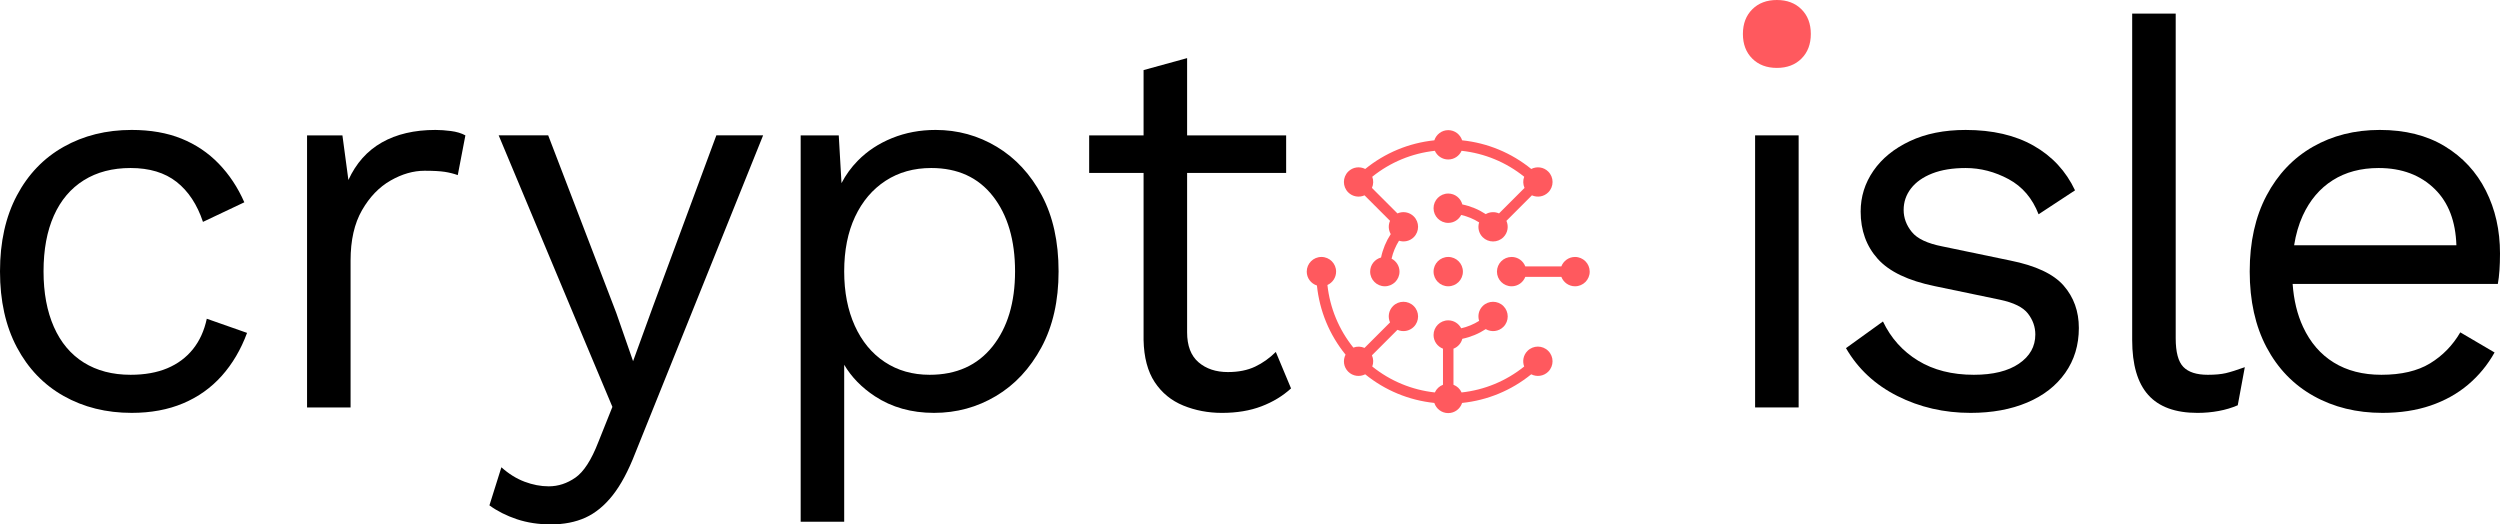
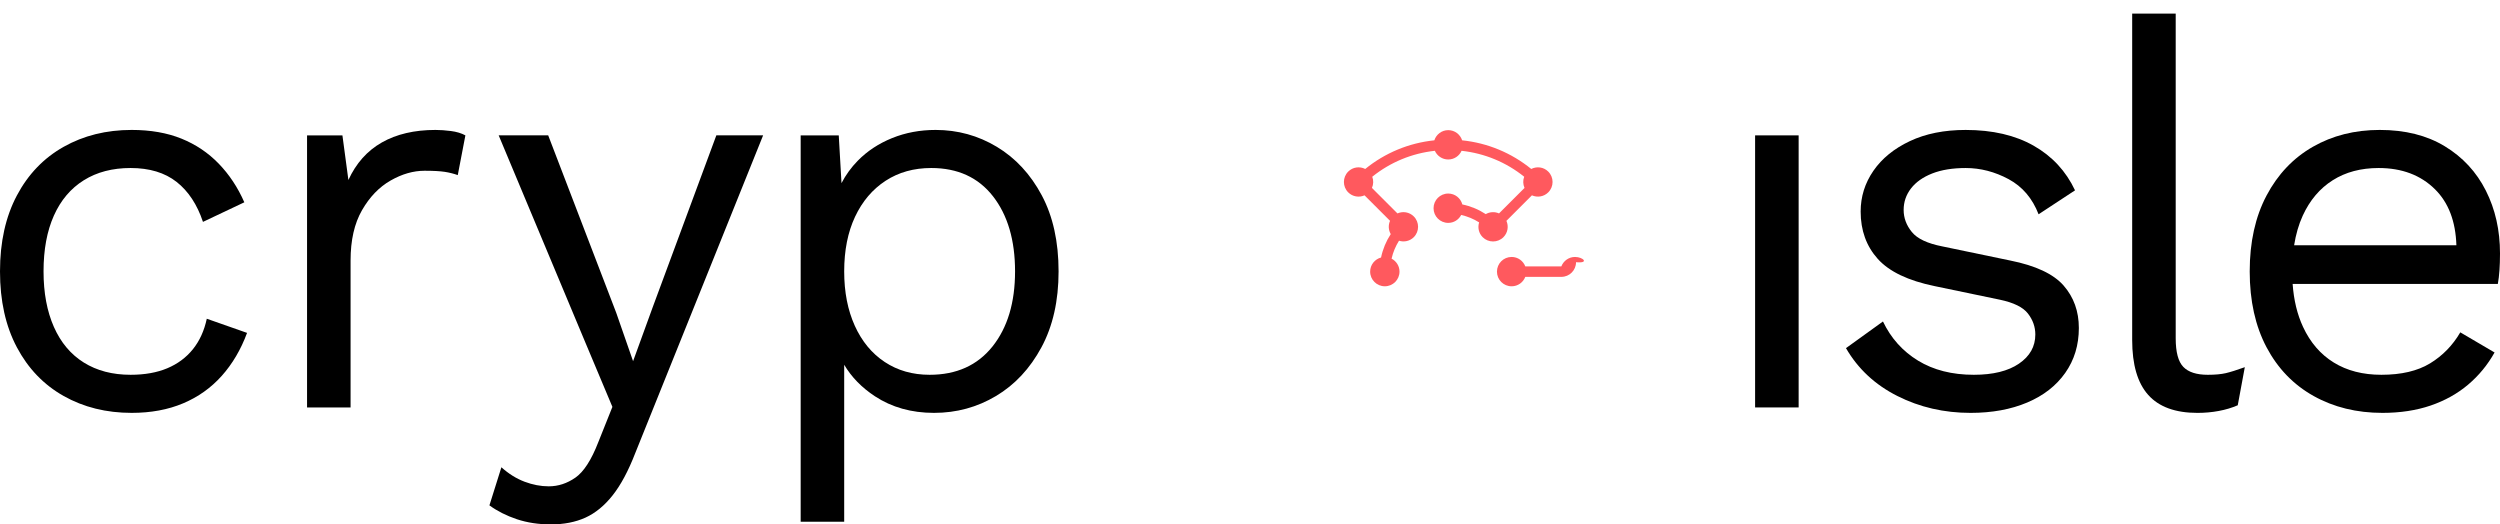
<svg xmlns="http://www.w3.org/2000/svg" version="1.1" id="レイヤー_1" x="0px" y="0px" width="500px" height="104.885px" viewBox="0 0 500 104.885" enable-background="new 0 0 500 104.885" xml:space="preserve">
  <g>
    <g>
      <path d="M26.335,25.987c3.773,0,7.092,0.583,9.958,1.74c2.865,1.162,5.351,2.83,7.455,5.008c2.104,2.174,3.811,4.751,5.117,7.726    l-8.271,3.916c-1.164-3.48-2.923-6.146-5.28-7.999c-2.358-1.848-5.424-2.774-9.194-2.774c-3.629,0-6.747,0.816-9.36,2.45    c-2.611,1.632-4.607,3.99-5.985,7.072c-1.377,3.086-2.067,6.804-2.067,11.156c0,4.277,0.69,7.98,2.067,11.099    c1.378,3.12,3.374,5.497,5.985,7.128c2.613,1.633,5.731,2.449,9.36,2.449c2.83,0,5.278-0.438,7.345-1.308    c2.068-0.871,3.77-2.137,5.117-3.806c1.339-1.669,2.264-3.702,2.776-6.095l8.052,2.829c-1.236,3.338-2.923,6.2-5.062,8.596    c-2.142,2.395-4.716,4.229-7.727,5.495c-3.011,1.271-6.439,1.906-10.285,1.906c-5.078,0-9.612-1.124-13.603-3.374    c-3.99-2.248-7.109-5.498-9.358-9.737C1.123,65.221,0,60.159,0,54.282c0-5.876,1.123-10.939,3.374-15.181    c2.249-4.246,5.368-7.491,9.358-9.738C16.723,27.114,21.257,25.987,26.335,25.987z" />
    </g>
    <g>
      <path d="M61.41,81.486V27.074h7.074L69.68,36c1.525-3.336,3.756-5.842,6.693-7.509c2.938-1.669,6.513-2.503,10.719-2.503    c0.943,0,1.979,0.072,3.1,0.217c1.126,0.147,2.088,0.434,2.887,0.87l-1.524,7.946c-0.802-0.288-1.67-0.507-2.612-0.654    c-0.944-0.142-2.285-0.217-4.026-0.217c-2.248,0-4.518,0.652-6.803,1.958c-2.285,1.307-4.188,3.284-5.712,5.932    c-1.525,2.649-2.286,6.003-2.286,10.067v29.381H61.41z" />
    </g>
    <path d="M143.267,27.074l-12.733,34.387l-3.919,10.776l-3.372-9.684l-13.604-35.48h-9.904l17.304,41.355l5.441,12.949l-2.829,7.076   c-1.38,3.552-2.904,5.913-4.57,7.073c-1.67,1.16-3.446,1.741-5.335,1.741c-1.596,0-3.209-0.31-4.839-0.925   c-1.634-0.62-3.175-1.578-4.627-2.886l-2.395,7.619c1.596,1.159,3.428,2.082,5.497,2.774c2.069,0.687,4.333,1.033,6.801,1.033   c2.612,0,4.914-0.455,6.911-1.358c1.995-0.912,3.808-2.396,5.44-4.465c1.634-2.064,3.138-4.88,4.516-8.436l25.575-63.552H143.267z" />
    <path d="M208.344,39.047c-2.248-4.207-5.243-7.437-8.978-9.684c-3.738-2.249-7.819-3.375-12.242-3.375   c-3.122,0-6.023,0.544-8.708,1.631c-2.683,1.089-4.97,2.595-6.855,4.52c-1.32,1.342-2.404,2.84-3.26,4.487l-0.549-9.552h-7.618   v77.269h8.705v-31.39c1.463,2.467,3.508,4.569,6.149,6.304c3.375,2.214,7.309,3.319,11.808,3.319c4.497,0,8.634-1.124,12.406-3.374   c3.773-2.248,6.801-5.498,9.087-9.737c2.284-4.244,3.427-9.306,3.427-15.183C211.716,48.332,210.591,43.255,208.344,39.047z    M198.497,69.3c-3.014,3.771-7.204,5.658-12.571,5.658c-3.412,0-6.403-0.855-8.978-2.559c-2.576-1.702-4.569-4.115-5.985-7.236   c-1.414-3.118-2.124-6.745-2.124-10.881c0-4.209,0.725-7.853,2.176-10.939c1.45-3.081,3.483-5.476,6.095-7.182   c2.613-1.703,5.656-2.558,9.142-2.558c5.295,0,9.412,1.889,12.352,5.66c2.938,3.773,4.408,8.778,4.408,15.019   C203.011,60.523,201.504,65.527,198.497,69.3z" />
-     <path d="M255.162,70.388c-1.24,1.234-2.616,2.214-4.137,2.939c-1.526,0.724-3.34,1.085-5.443,1.085   c-2.392,0-4.353-0.65-5.875-1.958c-1.521-1.308-2.285-3.302-2.285-5.983V34.584h19.807v-7.51h-19.807V11.623l-8.707,2.395v13.056   h-10.882v7.51h10.882v33.411c0.072,3.478,0.818,6.293,2.229,8.433c1.416,2.142,3.319,3.699,5.717,4.681   c2.393,0.977,4.967,1.468,7.725,1.468c2.974,0,5.604-0.437,7.89-1.308c2.287-0.867,4.261-2.066,5.933-3.588L255.162,70.388z" />
    <g>
      <path d="M359.727,27.074v54.413h-8.707V27.074H359.727z" />
    </g>
    <g>
      <path d="M394.115,82.576c-5.294,0-10.177-1.124-14.636-3.374c-4.464-2.248-7.89-5.44-10.284-9.574l7.398-5.332    c1.594,3.338,3.935,5.947,7.02,7.833s6.805,2.829,11.155,2.829c3.845,0,6.856-0.742,9.032-2.23    c2.176-1.485,3.266-3.428,3.266-5.822c0-1.524-0.491-2.92-1.473-4.191c-0.977-1.268-2.845-2.19-5.602-2.771l-13.062-2.721    c-5.296-1.09-9.086-2.901-11.373-5.443c-2.28-2.54-3.425-5.696-3.425-9.469c0-2.972,0.852-5.692,2.557-8.161    c1.705-2.464,4.137-4.443,7.291-5.929c3.157-1.487,6.872-2.232,11.155-2.232c5.369,0,9.903,1.052,13.603,3.156    c3.702,2.105,6.456,5.081,8.27,8.923l-7.291,4.789c-1.234-3.192-3.227-5.531-5.982-7.02c-2.76-1.485-5.625-2.232-8.599-2.232    c-2.611,0-4.844,0.365-6.69,1.088c-1.851,0.729-3.266,1.727-4.245,2.994c-0.979,1.27-1.47,2.702-1.47,4.299    c0,1.598,0.545,3.066,1.633,4.406c1.085,1.345,3.121,2.304,6.092,2.884l13.604,2.831c5.076,1.018,8.634,2.683,10.665,5.005    c2.03,2.323,3.048,5.152,3.048,8.487c0,3.413-0.909,6.407-2.723,8.98c-1.813,2.575-4.351,4.552-7.616,5.929    C402.168,81.887,398.396,82.576,394.115,82.576z" />
    </g>
    <g>
      <path d="M435.141,2.715v64.954c0,2.757,0.507,4.661,1.525,5.71c1.012,1.054,2.647,1.579,4.896,1.579    c1.452,0,2.65-0.109,3.591-0.326c0.94-0.22,2.211-0.617,3.809-1.198l-1.411,7.618c-1.168,0.507-2.434,0.889-3.813,1.143    c-1.374,0.256-2.793,0.382-4.242,0.382c-4.423,0-7.709-1.198-9.848-3.591c-2.145-2.395-3.212-6.056-3.212-10.99V2.715H435.141z" />
    </g>
    <path d="M497.168,38.119c-1.886-3.734-4.621-6.691-8.215-8.868c-3.589-2.178-7.927-3.264-13-3.264   c-5.008,0-9.469,1.126-13.389,3.375c-3.921,2.248-7.003,5.493-9.251,9.738c-2.247,4.242-3.371,9.305-3.371,15.181   c0,5.877,1.124,10.938,3.371,15.183c2.248,4.239,5.387,7.489,9.414,9.737c4.028,2.25,8.611,3.374,13.768,3.374   c3.553,0,6.764-0.491,9.632-1.468c2.865-0.981,5.368-2.376,7.508-4.189c2.139-1.814,3.898-3.956,5.28-6.423l-6.856-4.025   c-1.524,2.612-3.54,4.676-6.041,6.2c-2.506,1.524-5.75,2.287-9.739,2.287c-3.702,0-6.878-0.816-9.522-2.449   c-2.651-1.631-4.699-4.008-6.149-7.128c-1.162-2.491-1.85-5.361-2.082-8.599h41.042c0.145-0.797,0.253-1.701,0.325-2.719   c0.069-1.014,0.108-2.139,0.108-3.37C500,46.051,499.06,41.858,497.168,38.119z M466.539,36.054c2.572-1.634,5.639-2.45,9.194-2.45   c4.643,0,8.398,1.416,11.261,4.245c2.705,2.671,4.131,6.408,4.286,11.21h-32.456c0.346-2.183,0.917-4.166,1.726-5.932   C461.966,40.044,463.96,37.686,466.539,36.054z" />
-     <path fill="#FF595E" d="M355.376,13.581c-2.036,0-3.679-0.622-4.925-1.866c-1.245-1.245-1.87-2.886-1.87-4.922   c0-2.04,0.625-3.68,1.87-4.927C351.697,0.621,353.34,0,355.376,0c2.035,0,3.676,0.621,4.921,1.866   c1.246,1.247,1.868,2.887,1.868,4.927c0,2.036-0.622,3.677-1.868,4.922C359.052,12.959,357.411,13.581,355.376,13.581z" />
    <g>
-       <circle fill="#FF595E" cx="289.646" cy="54.324" r="2.934" />
      <path fill="#FF595E" d="M272.908,39.069l5.1,5.097c-0.38,0.853-0.331,1.837,0.14,2.656c-0.933,1.427-1.589,3.009-1.936,4.68    c-1.255,0.333-2.181,1.465-2.181,2.823c0,1.62,1.315,2.933,2.936,2.933c1.617,0,2.935-1.312,2.935-2.933    c0-1.134-0.646-2.103-1.586-2.592c0.289-1.274,0.79-2.48,1.485-3.587c1.01,0.319,2.154,0.089,2.955-0.708    c1.145-1.149,1.145-3.007,0-4.153c-0.886-0.884-2.188-1.08-3.266-0.601l-5.102-5.099c0.314-0.709,0.338-1.515,0.064-2.236    c3.604-2.899,7.918-4.687,12.517-5.188c0.46,1.023,1.483,1.737,2.677,1.737s2.217-0.714,2.671-1.737    c4.602,0.501,8.916,2.288,12.52,5.187c-0.273,0.722-0.247,1.528,0.067,2.239l-5.1,5.098c-0.853-0.378-1.84-0.329-2.656,0.141    c-1.426-0.934-3.007-1.589-4.681-1.937c-0.333-1.254-1.465-2.18-2.821-2.18c-1.623,0-2.936,1.315-2.936,2.938    c0,1.617,1.312,2.932,2.936,2.932c1.131,0,2.103-0.647,2.591-1.586c1.274,0.291,2.483,0.789,3.589,1.487    c-0.32,1.007-0.094,2.152,0.708,2.958c1.146,1.142,3.007,1.142,4.151,0c0.884-0.889,1.08-2.193,0.6-3.269l5.1-5.1    c1.08,0.477,2.385,0.286,3.268-0.598c1.147-1.148,1.147-3.004,0-4.151c-0.924-0.924-2.299-1.09-3.404-0.527    c-3.969-3.224-8.737-5.201-13.822-5.728c-0.382-1.178-1.478-2.035-2.779-2.035c-1.305,0-2.397,0.856-2.78,2.035    c-5.087,0.527-9.854,2.505-13.821,5.728c-1.105-0.563-2.485-0.395-3.405,0.527c-1.147,1.147-1.147,3.003,0,4.153    C270.523,39.354,271.828,39.547,272.908,39.069z" />
-       <path fill="#FF595E" d="M305.501,70.181c-0.845,0.842-1.062,2.072-0.664,3.121c-3.606,2.898-7.921,4.687-12.52,5.188    c-0.312-0.708-0.898-1.261-1.622-1.537v-7.216c0.868-0.333,1.529-1.067,1.772-1.979c1.674-0.346,3.255-1.002,4.681-1.935    c1.121,0.648,2.578,0.504,3.537-0.457c1.145-1.145,1.145-3.002,0.003-4.149c-1.147-1.145-3.008-1.145-4.154,0    c-0.799,0.801-1.028,1.943-0.708,2.955c-1.105,0.695-2.314,1.196-3.589,1.483c-0.488-0.938-1.46-1.586-2.591-1.586    c-1.623,0-2.936,1.314-2.936,2.935c0,1.25,0.786,2.312,1.887,2.733v7.216c-0.724,0.276-1.311,0.829-1.628,1.537    c-4.596-0.501-8.907-2.289-12.517-5.19c0.273-0.721,0.25-1.526-0.064-2.234l5.1-5.101c1.077,0.481,2.382,0.287,3.268-0.599    c1.145-1.145,1.145-3.002,0-4.149c-1.146-1.145-3.004-1.145-4.151,0c-0.884,0.884-1.08,2.188-0.597,3.266l-5.103,5.1    c-0.708-0.314-1.514-0.336-2.235-0.062c-2.898-3.609-4.684-7.921-5.185-12.52c1.021-0.46,1.736-1.48,1.736-2.675    c0-1.621-1.312-2.935-2.938-2.935c-1.62,0-2.933,1.314-2.933,2.935c0,1.305,0.855,2.396,2.036,2.777    c0.526,5.088,2.501,9.859,5.725,13.827c-0.562,1.104-0.397,2.48,0.527,3.402c0.92,0.923,2.3,1.091,3.405,0.53    c3.968,3.219,8.734,5.195,13.821,5.725c0.383,1.178,1.476,2.033,2.78,2.033c1.302,0,2.397-0.855,2.779-2.033    c5.085-0.527,9.854-2.503,13.822-5.725c1.105,0.561,2.48,0.393,3.404-0.53c1.147-1.146,1.147-3.004,0-4.151    C308.503,69.033,306.648,69.033,305.501,70.181z" />
-       <path fill="#FF595E" d="M315.006,51.391c-1.25,0-2.312,0.786-2.736,1.886h-7.21c-0.424-1.101-1.483-1.886-2.733-1.886    c-1.623,0-2.935,1.312-2.935,2.935c0,1.62,1.312,2.933,2.935,2.933c1.25,0,2.31-0.785,2.733-1.885h7.21    c0.424,1.1,1.486,1.885,2.736,1.885c1.62,0,2.935-1.312,2.935-2.933C317.94,52.705,316.626,51.391,315.006,51.391z" />
+       <path fill="#FF595E" d="M315.006,51.391c-1.25,0-2.312,0.786-2.736,1.886h-7.21c-0.424-1.101-1.483-1.886-2.733-1.886    c-1.623,0-2.935,1.312-2.935,2.935c0,1.62,1.312,2.933,2.935,2.933c1.25,0,2.31-0.785,2.733-1.885h7.21    c1.62,0,2.935-1.312,2.935-2.933C317.94,52.705,316.626,51.391,315.006,51.391z" />
    </g>
  </g>
</svg>